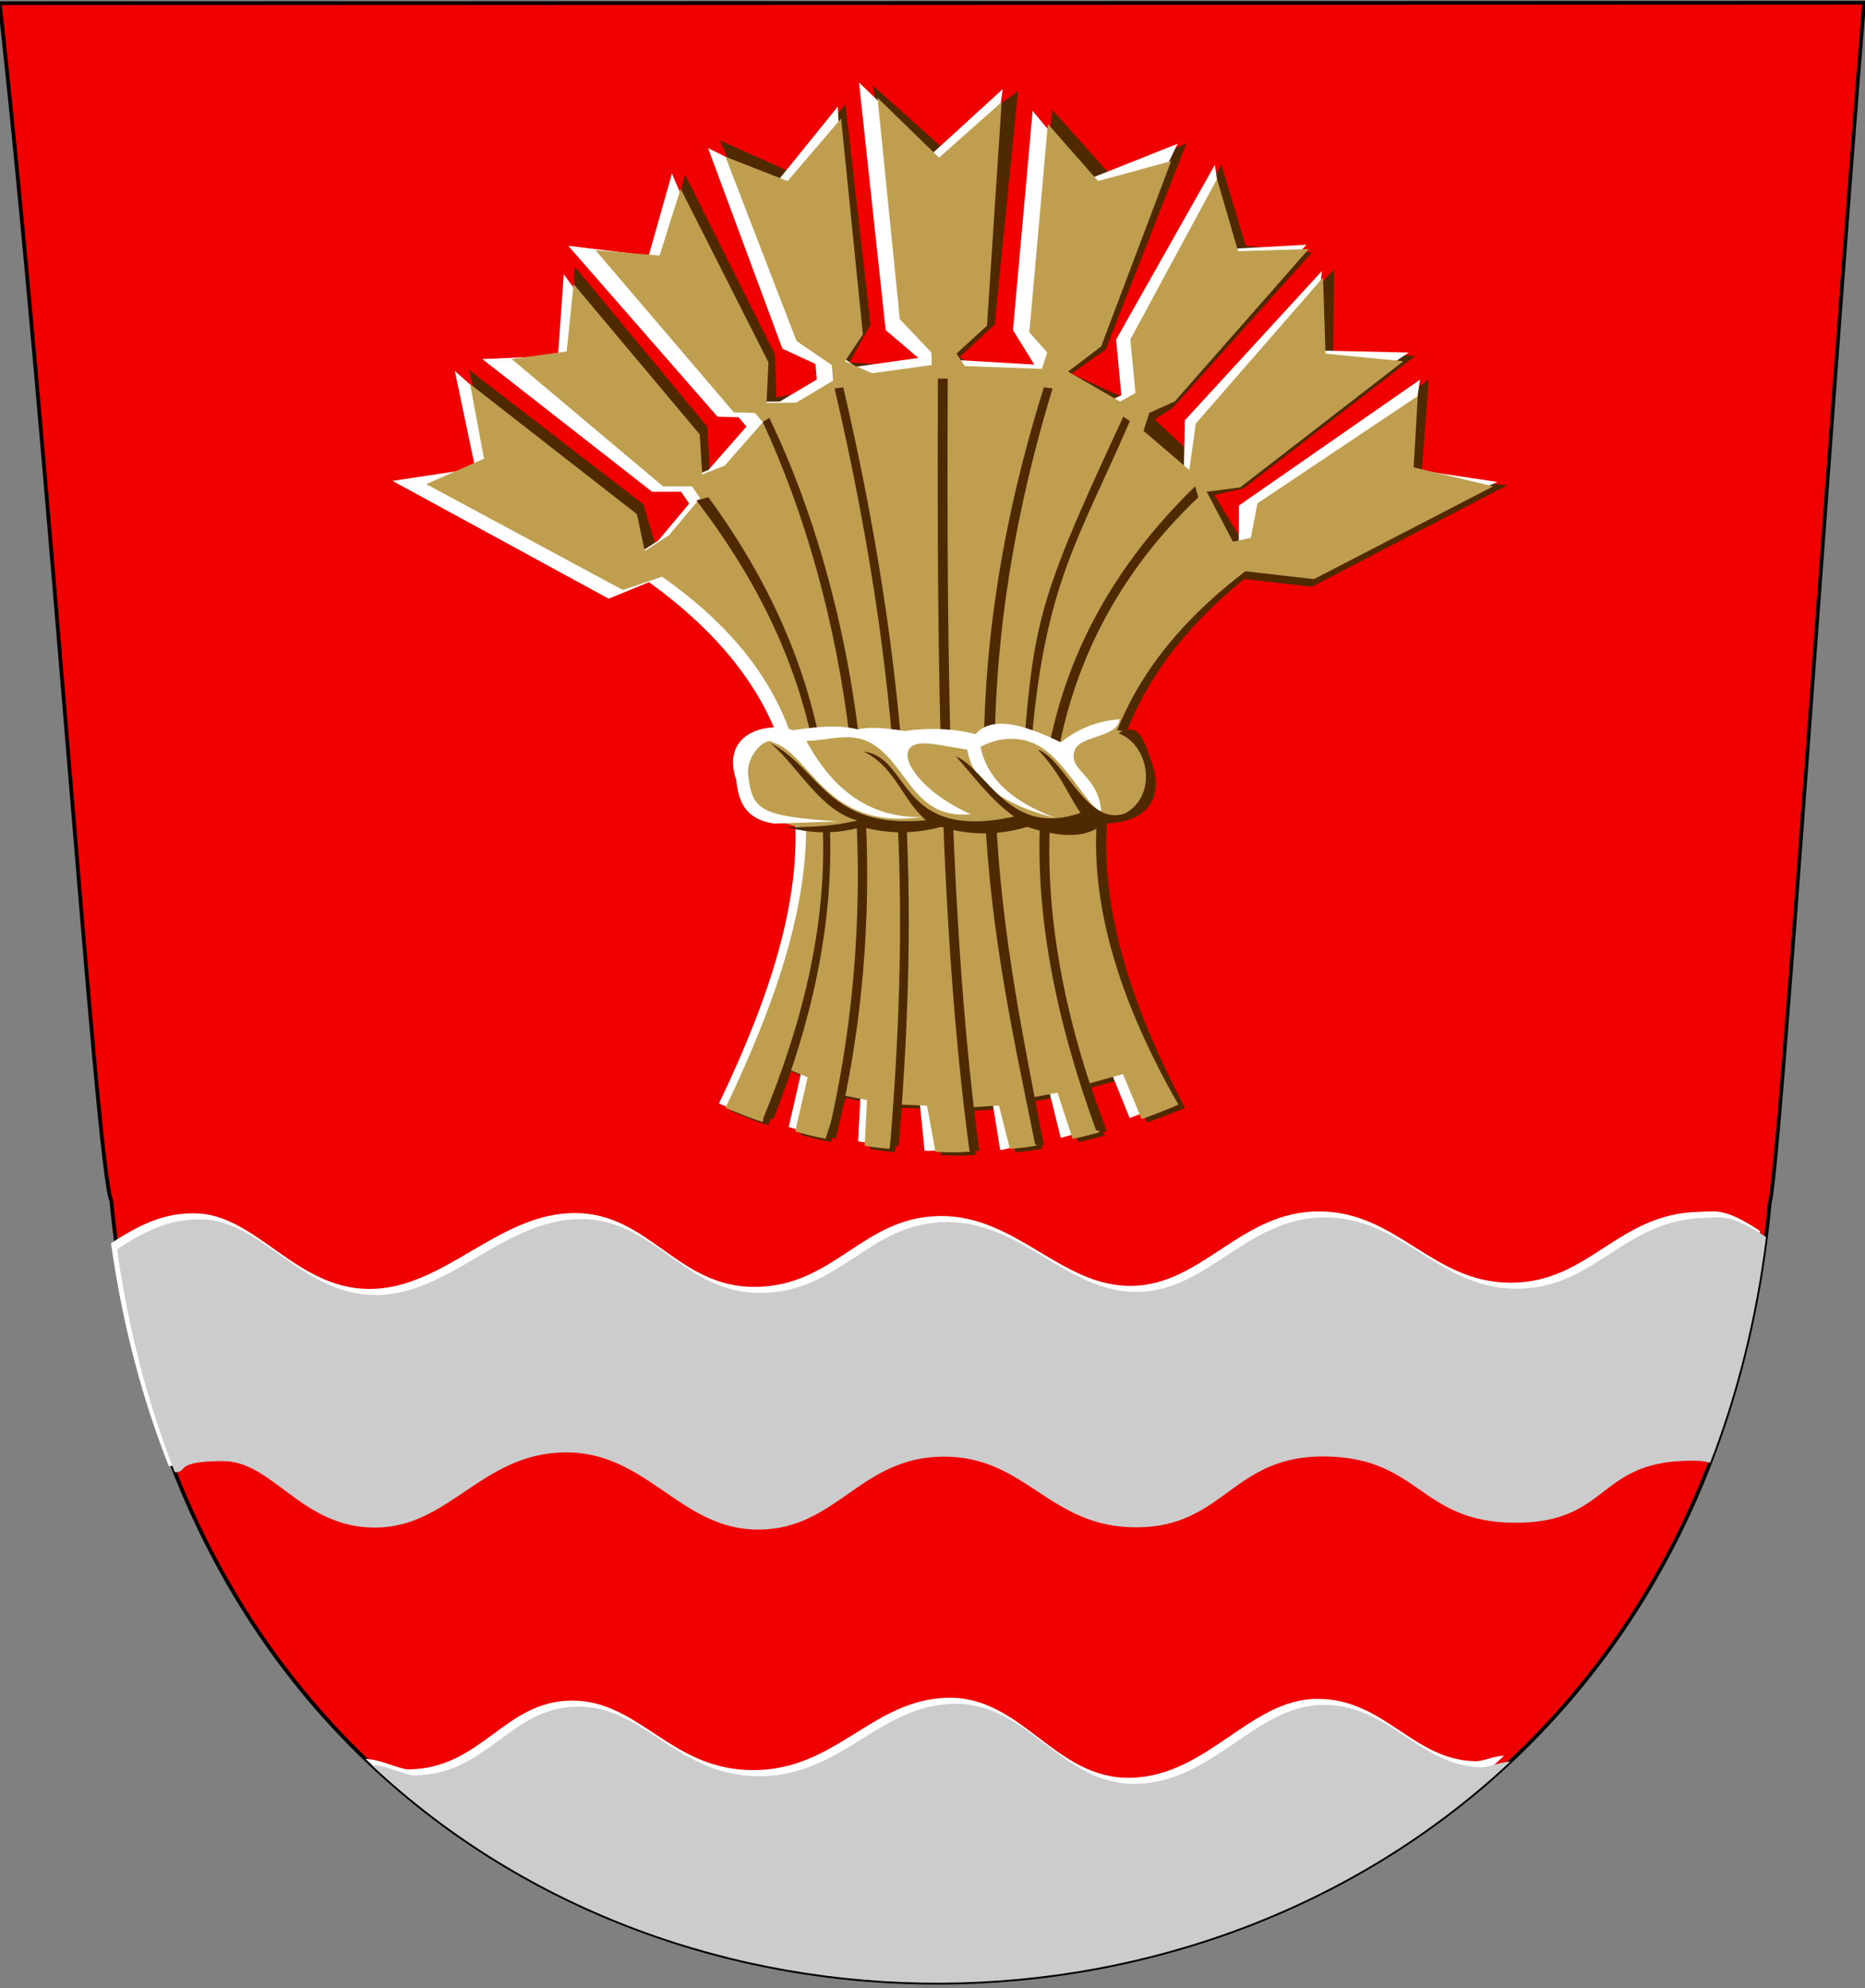
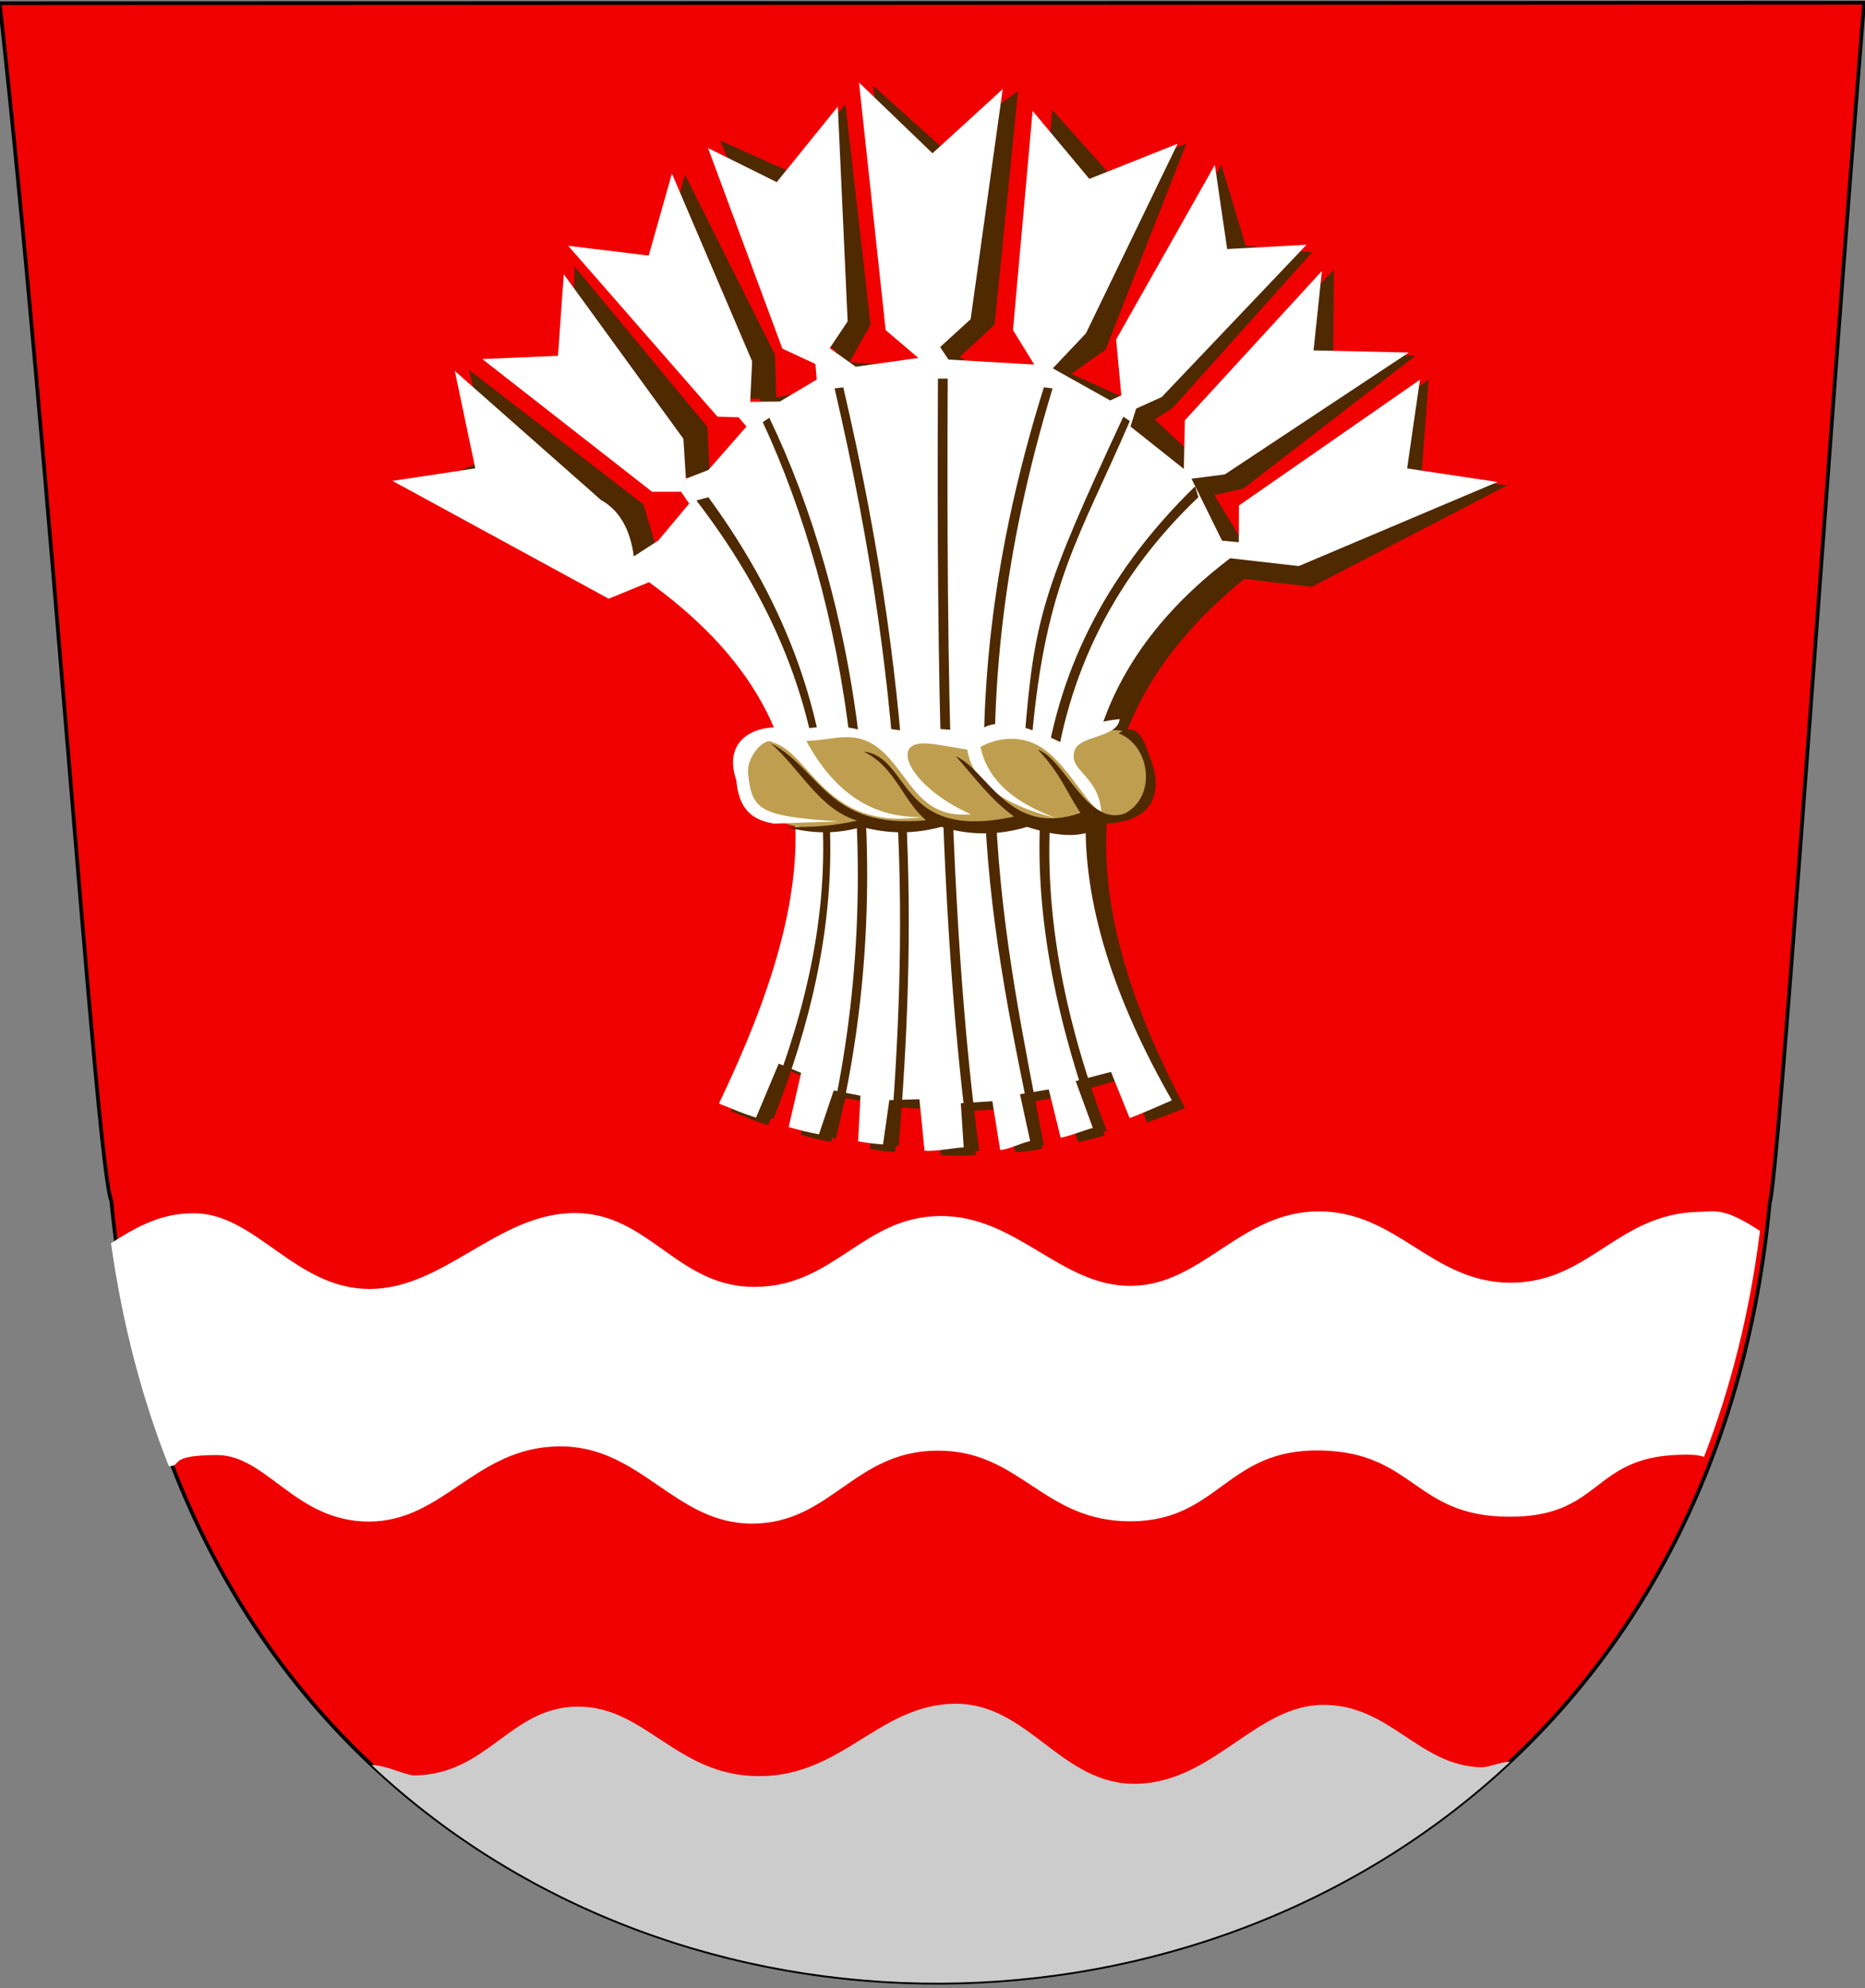
<svg xmlns="http://www.w3.org/2000/svg" xml:space="preserve" width="500px" height="533px" shape-rendering="geometricPrecision" text-rendering="geometricPrecision" image-rendering="optimizeQuality" fill-rule="evenodd" clip-rule="evenodd" viewBox="0 0 500 533" version="1.0">
  <rect x="0" y="0" width="500" height="533" fill="#808080" stroke="none" />
  <g id="Layer_x0020_1">
    <path id="path1937" fill="#F00000" stroke="black" stroke-width="0.992" d="M-0.088 0.852l499.847 -0.117c-9.504,116.654 -22.739,313.986 -25.296,321.724 -25.756,276 -417.412,281.859 -444.622,-0.525 -3.969,-8.599 -16.641,-201.682 -29.928,-321.082z" />
    <path fill="#4F2900" d="M252.333 39.353l-18.244 -16.353 8.311 58.791 8.47 8.922 0.385 4.812 -15.411 2.215 -8.142 -0.593 5.678 -10.104 -6.718 -59.06 -15.211 17.932 -18.416 -8.262 21.672 49.982 9.454 6.453 0.347 4.169 -9.883 7.058 -6.501 1.248 -0.355 -11.451 -24.127 -48.286 -5.933 22.263 -16.614 -1.45 36.791 39.111 5.681 0.176 2.109 2.473 -10.226 11.659 -5.141 6.975 -0.685 -13.613 -35.562 -42.932 -0.681 23.895 -22.33 0.888 49.318 31.793 7.781 -0.005 2.158 3.18 -8.309 9.921 -6.242 5.101 -3.25 -11.024 -46.776 -36.061 5.773 23.495 -13.736 5.962 50.376 25.763 10.523 -3.556c51.699,36.277 45.524,88.149 17.283,147.084 4.445,1.729 5.623,2.399 9.952,3.764l6.076 -14.468 6.007 2.477 -3.334 14.528c2.684,0.778 5.391,1.447 8.116,1.937l3.969 -11.761 7.16 1.419 -0.634 12.229c2.215,0.398 4.447,0.693 6.681,0.839l1.695 -11.893 8.353 0.342 2.262 12.355c3.107,0.203 6.228,0.177 9.326,-0.037l-0.779 -11.827 8.452 -0.541 2.972 11.633c2.403,-0.166 4.8,-0.48 7.173,-0.921l-2.725 -12.574 8.292 -1.586 4.06 12.372c2.413,-0.448 4.788,-1.11 7.171,-1.754l-4.595 -12.569 10.922 -3.042 4.996 12.078c3.309,-1.173 6.89,-2.464 10.157,-3.875 -26.56,-50.399 -34.9,-100.642 15.913,-141.833l18.106 2.098 52.408 -27.212 -23.064 -2.166 1.985 -26.134 -44.735 31.394 -1.792 7.233 -3.908 3.941 -7.026 -11.643 7.781 -1.745 46.106 -35.582 -22.034 -0.872 0.195 -22.169 -35.859 37.403 -1.739 12.465 -10.45 -9.756 4.806 -3.093 37.37 -41.702 -17.775 -1.775 -6.517 -21.696 -23.254 43.043 1.397 14.365 -3.292 5.462 -15.078 -6.857 9.162 -6.453 21.672 -55.229 -20.458 8.258 -15.503 -17.349 -4.968 55.852 4.802 5.437 -2.309 7.594 -18.328 0.41 -3.99 -3.062 9.345 -8.631 6.269 -62.583 -20.586 14.895z" />
    <path fill="white" d="M249.999 41.103l-19.703 -18.978 7.144 66.375 8.762 7.464 -16.776 2.361 -6.976 -4.969 4.802 -7.188 -2.634 -57.604 -16.378 20.268 -18.416 -9.133 19.922 53.771 8.87 4.119 0.347 4.169 -9.883 5.896 -7.959 0.08 0.522 -10.864 -21.505 -50.337 -6.223 21.991 -21.574 -2.621 40.001 45.804 5.681 0.176 2.109 2.473 -10.226 11.659 -6.012 2.326 -0.685 -10.708 -32.066 -44.107 -1.551 21.876 -20.295 0.869 45.529 35.581 7.781 -0.005 2.158 3.18 -8.309 9.921 -6.533 4.226c-0.986,-7.37 -3.916,-12.405 -8.792,-15.108l-39.193 -34.602 5.478 26.11 -22.198 3.36 57.961 31.586 10.814 -4.431c51.286,37.103 46.624,81.583 18.747,139.789 4.445,1.729 5.623,2.399 9.952,3.764l6.076 -14.468 6.007 2.477 -3.334 14.528c2.684,0.778 5.391,1.447 8.116,1.937l3.969 -11.761 7.16 1.419 -0.634 12.229c2.215,0.398 4.447,0.693 6.681,0.839l1.695 -11.893 8.061 -0.241 1.381 13.81c3.107,0.203 7.4,-0.695 10.498,-0.909l-0.779 -11.827 8.452 -0.541 2.097 13.091c2.403,-0.166 5.676,-1.939 8.048,-2.379l-2.725 -12.574 7.709 -1.294 3.185 12.956c2.413,-0.448 6.247,-1.985 8.629,-2.629l-4.595 -12.569 9.461 -2.458 4.996 12.369c3.309,-1.173 8.059,-3.339 11.326,-4.75 -30.036,-52.517 -36.579,-105.681 15.621,-145.333l18.398 2.098 53.283 -22.546 -24.229 -3.63 3.442 -23.795 -48.527 33.73 -0.041 9.858 -4.492 -0.434 -8.193 -16.602 8.948 -1.162 49.315 -32.665 -25.537 -0.579 2.236 -21.286 -36.733 40.018 -0.278 13.05 -14.309 -11.367 1.526 -4.806 6.848 -3.093 38.832 -40.844 -21.279 1.158 -3.309 -22.57 -26.463 46.835 1.397 14.948 -3 1.378 -15.37 -8.607 8.87 -9.369 24.59 -50.856 -23.665 9.431 -15.214 -18.227 -5.259 58.769 5.702 9.239 -22.995 -1.34 -2.24 -3.354 8.178 -7.464 8.607 -61.708 -18.841 17.228z" />
    <path id="path1937_0" fill="white" d="M471.845 330.029c-2.758,21.983 -7.89,42.174 -14.999,60.562 -1.8,-0.571 -3.451,-0.627 -6.567,-0.545 -23.826,0.626 -20.683,16.797 -45.971,16.602 -25.288,-0.195 -25.125,-17.292 -50.34,-17.768 -25.215,-0.476 -27.16,18.893 -50.784,18.997 -23.625,0.104 -29.533,-19.053 -51.882,-18.951 -22.348,0.102 -28.509,19.465 -49.541,19.566 -21.032,0.101 -29.975,-21.101 -52.152,-20.706 -22.177,0.395 -30.695,20.064 -50.571,20.159 -19.876,0.096 -27.443,-17.886 -40.975,-17.831 -13.533,0.054 -8.925,2.965 -12.804,2.988 -7.151,-18.105 -12.438,-38.021 -15.493,-59.757 8.933,-5.891 15.002,-8.099 22.438,-8.046 16.409,0.117 26.967,20.267 46.847,20.287 19.88,0.02 34.282,-20.087 54.641,-20.359 20.36,-0.272 27.781,20.072 48.946,19.8 21.164,-0.272 28.625,-18.728 49.261,-19 20.636,-0.272 32.525,19.002 51.521,18.729 18.995,-0.272 29.195,-19.992 50.203,-19.972 21.009,0.02 30.249,19.102 51.351,19.122 21.102,0.02 28.605,-18.524 50.469,-18.997 4.602,-0.099 6.821,-1.2 16.402,5.121z" />
-     <path id="path1937_1" fill="#CCCCCC" d="M473.459 331.643c-2.758,21.983 -7.89,42.174 -14.999,60.562 -1.8,-0.571 -3.451,-0.627 -6.567,-0.545 -23.826,0.626 -20.683,16.797 -45.971,16.602 -25.288,-0.195 -25.125,-17.292 -50.34,-17.768 -25.215,-0.476 -27.16,18.893 -50.784,18.997 -23.625,0.104 -29.533,-19.053 -51.882,-18.951 -22.348,0.102 -28.509,19.465 -49.541,19.566 -21.032,0.101 -29.975,-21.101 -52.152,-20.706 -22.177,0.395 -30.695,20.064 -50.571,20.159 -19.876,0.096 -27.443,-17.886 -40.975,-17.831 -13.533,0.054 -8.925,2.965 -12.804,2.988 -7.151,-18.105 -12.438,-38.021 -15.493,-59.757 8.933,-5.891 15.002,-8.099 22.438,-8.046 16.409,0.117 26.967,20.267 46.847,20.287 19.88,0.02 34.282,-20.087 54.641,-20.359 20.36,-0.272 27.781,20.072 48.946,19.8 21.164,-0.272 28.625,-18.728 49.261,-19 20.636,-0.272 32.525,19.002 51.521,18.729 18.995,-0.272 29.195,-19.992 50.203,-19.972 21.009,0.02 30.249,19.102 51.351,19.122 21.102,0.02 28.605,-18.524 50.469,-18.997 4.602,-0.099 6.821,-1.2 16.402,5.121z" />
-     <path id="path1937_2" fill="white" d="M403.243 470.721c-83.549,78.266 -221.531,79.459 -305.228,0.882 3.825,-0.011 9.164,2.81 11.476,2.785 19.689,-0.212 25.655,-18.394 43.842,-18.447 18.186,-0.053 26.499,18.697 48.666,18.646 22.167,-0.051 31.793,-18.883 51.955,-19.403 20.162,-0.52 28.767,21.968 49.291,21.45 20.525,-0.518 31.869,-21.116 49.904,-21.158 18.035,-0.042 25.516,16.328 42.34,16.724 2.163,0.051 5.169,-1.473 7.754,-1.48z" />
    <path id="path1937_3" fill="#CCCCCC" d="M404.856 472.335c-83.549,78.266 -221.531,79.459 -305.228,0.882 3.825,-0.011 9.164,2.81 11.476,2.785 19.689,-0.212 25.655,-18.394 43.842,-18.447 18.186,-0.053 26.499,18.697 48.666,18.646 22.167,-0.051 31.793,-18.883 51.955,-19.403 20.162,-0.52 28.767,21.968 49.291,21.45 20.525,-0.518 31.869,-21.116 49.904,-21.158 18.035,-0.042 25.516,16.328 42.34,16.724 2.163,0.051 5.169,-1.473 7.754,-1.48z" />
-     <path fill="#BF9F4F" d="M251.75 42.269l-16.494 -16.061 5.977 59.375 8.47 8.922 0.093 3.354 -15.994 2.215 -7.267 -3.218 4.802 -7.188 -5.843 -57.894 -14.336 16.765 -16.666 -6.508 19.047 49.395 9.454 6.453 0.347 4.169 -9.883 5.896 -7.959 0.08 0.522 -10.864 -23.546 -46.543 -5.642 17.904 -17.195 -1.45 37.082 43.469 5.681 0.176 2.109 2.473 -10.226 11.659 -6.012 2.326 -0.685 -10.708 -33.815 -40.314 -1.846 18.081 -14.744 2.037 40.564 34.124 7.781 -0.005 2.158 3.18 -8.309 9.921 -6.533 4.226 -2.083 -9.858 -44.735 -34.894 3.735 20.008 -15.48 6.833 52.7 28.378 10.523 -3.556c51.699,36.277 45.232,83.482 16.991,142.417 4.445,1.729 5.623,2.399 9.952,3.764l6.076 -14.468 6.007 2.477 -3.334 14.528c2.684,0.778 5.391,1.447 8.116,1.937l3.969 -11.761 7.16 1.419 -0.634 12.229c2.215,0.398 4.447,0.693 6.681,0.839l1.695 -11.893 8.353 0.342 2.262 12.355c3.107,0.203 6.228,0.177 9.326,-0.037l-0.779 -11.827 8.452 -0.541 2.972 11.633c2.403,-0.166 4.8,-0.48 7.173,-0.921l-2.725 -12.574 8.292 -1.586 4.06 12.372c2.413,-0.448 4.788,-1.11 7.171,-1.754l-4.595 -12.569 10.922 -3.042 4.996 12.078c3.309,-1.173 6.599,-2.464 9.865,-3.875 -30.036,-52.517 -34.246,-103.348 17.955,-143l18.398 2.098 48.033 -24.878 -21.314 -5.083 1.11 -19.133 -42.985 28.768 -1.792 9.274 -4.783 1.024 -7.026 -13.393 8.948 -1.162 43.773 -33.832 -20.869 -2.037 -0.68 -20.415 -34.107 39.147 -1.739 12.465 -12.268 -10.492 1.526 -4.806 6.848 -3.093 35.915 -40.844 -18.945 0.575 -5.642 -19.363 -23.254 43.043 1.397 14.365 -4.167 2.253 -13.911 -8.023 8.87 -6.744 18.755 -49.687 -19.583 5.341 -13.461 -15.307 -4.968 55.852 4.802 5.437 -1.433 4.385 -20.661 -0.757 -2.24 -3.354 8.178 -7.464 3.935 -59.958 -16.794 14.895z" />
    <path fill="#4F2900" d="M207.414 299.859l-2.917 0.292c20.839,-50.554 27.87,-106.556 -17.793,-165.969l3.209 -0.875c43.949,60.051 36.952,116.901 17.501,166.552z" />
    <path fill="#4F2900" d="M224.04 305.401l-2.042 -1.167c17.142,-72.953 4.539,-143.577 -17.501,-191.054l1.75 -1.167c22.733,47.13 35.797,120.003 17.793,193.387z" />
    <path fill="#4F2900" d="M240.958 307.151l-2.333 0.292c4.412,-55.47 5.7,-115.039 -14.876,-203.305l2.333 -0.292c20.576,88.266 19.288,147.835 14.876,203.305z" />
    <path fill="#4F2900" d="M262.542 308.609l-2.625 0c-7.803,-58.003 -8.824,-127.023 -8.459,-207.096l2.625 0c-0.365,80.074 0.656,149.093 8.459,207.096z" />
    <path fill="#4F2900" d="M293.862 303.067l2.917 0.292c-23.189,-60.09 -24.266,-123.705 24.502,-170.052l-0.875 -2.917c-49.648,48.309 -50.222,107.643 -26.543,172.678z" />
    <path fill="#4F2900" d="M274.611 198.936l2.042 -1.167c3.673,-41.767 13.061,-54.182 26.252,-84.88l-1.75 -1.167c-21.656,46.55 -23.949,54.063 -26.543,87.214z" />
    <path fill="#4F2900" d="M277.528 306.859l2.333 0.292c-10.343,-54.728 -24.757,-113.933 2.333,-203.013l-2.333 -0.292c-27.904,89.08 -13.418,148.285 -2.333,203.013z" />
    <path fill="#BF9F4F" d="M203.914 196.602l57.462 2.077c6.707,-3.252 14.582,-2.614 23.623,1.912 7.148,-4.685 14.051,-6.696 20.421,-2.822 3.453,7.39 4.23,14.293 -0.875,20.126 -24.851,3.953 -49.04,2.903 -73.053,2.108 -9.725,3.943 -19.785,2.656 -30.203,-3.275 -2.432,-5.493 -3.404,-14.341 2.625,-20.126z" />
    <path fill="white" d="M212.625 195.781c6.08,-0.901 12.084,-1.572 17.411,-0.214 3.189,-0.837 7.748,-0.313 12.496,0.42 6.733,-0.943 13.066,-0.686 18.975,0.841 4.281,-4.665 11.666,-3.213 22.918,2.202 4.47,-3.629 9.718,-5.702 15.744,-6.22 -0.486,4.959 -10.443,4.362 -11.959,8.167 -2.244,5.634 6.155,6.515 7.046,16.482 -3.116,-0.583 -8.274,-11.127 -14.794,-16.182 -5.753,-4.459 -12.761,-3.741 -17.607,-1.008 1.587,7.361 6.822,13.991 20.079,19.018 -13.898,-3.463 -22.156,-9.392 -23.608,-18.299 -7.556,-1.212 -12.133,-2.46 -14.64,-1.058 -4.295,2.403 1.611,12.116 15.585,18.371 -15.274,1.485 -16.811,-12.973 -26.295,-18.8 -5.69,-3.497 -11.115,-1.017 -17.792,-0.848 7.018,13.001 16.88,20.629 30.898,20.407 -25.862,3.724 -29.847,-17.247 -39.957,-20.036 -1.649,-1.649 -7.112,3.426 -6.551,8.555 1.051,9.616 3.012,11.25 24.259,12.649l-17.42 0.583c-4.142,-0.812 -9.183,-2.256 -10.018,-11.624 -4.319,-12.77 8.486,-15.811 15.229,-13.408z" />
    <path fill="#4F2900" d="M210.622 221.687c7.195,1.945 14.001,1.945 20.418,0 7.097,1.945 14.195,1.945 21.293,0 7.681,2.333 15.362,2.333 23.043,0 8.508,2.772 15.8,3.355 20.418,-0.875 13.508,-0.273 15.821,-8.288 12.933,-16.542 -1.946,-5.563 -3.49,-11.028 -8.85,-7.667 8.373,3.166 10.427,16.736 1.786,21.457 -10.197,3.813 -16.169,-14.552 -23.41,-17.08 6.141,6.531 7.615,11.312 11.423,16.968 -19.121,6.693 -24.825,-11.408 -33.446,-15.215 4.918,5.494 9.254,11.57 15.631,16.189 -31.311,6.878 -27.609,-16.077 -40.303,-17.401 8.48,4.089 10.251,12.845 16.69,18.392 -26.446,2.536 -28.39,-13.887 -41.71,-20.685 7.773,6.63 13.212,17.927 23.319,20.766 -5.634,1.342 -12.046,1.907 -19.235,1.694z" />
  </g>
</svg>